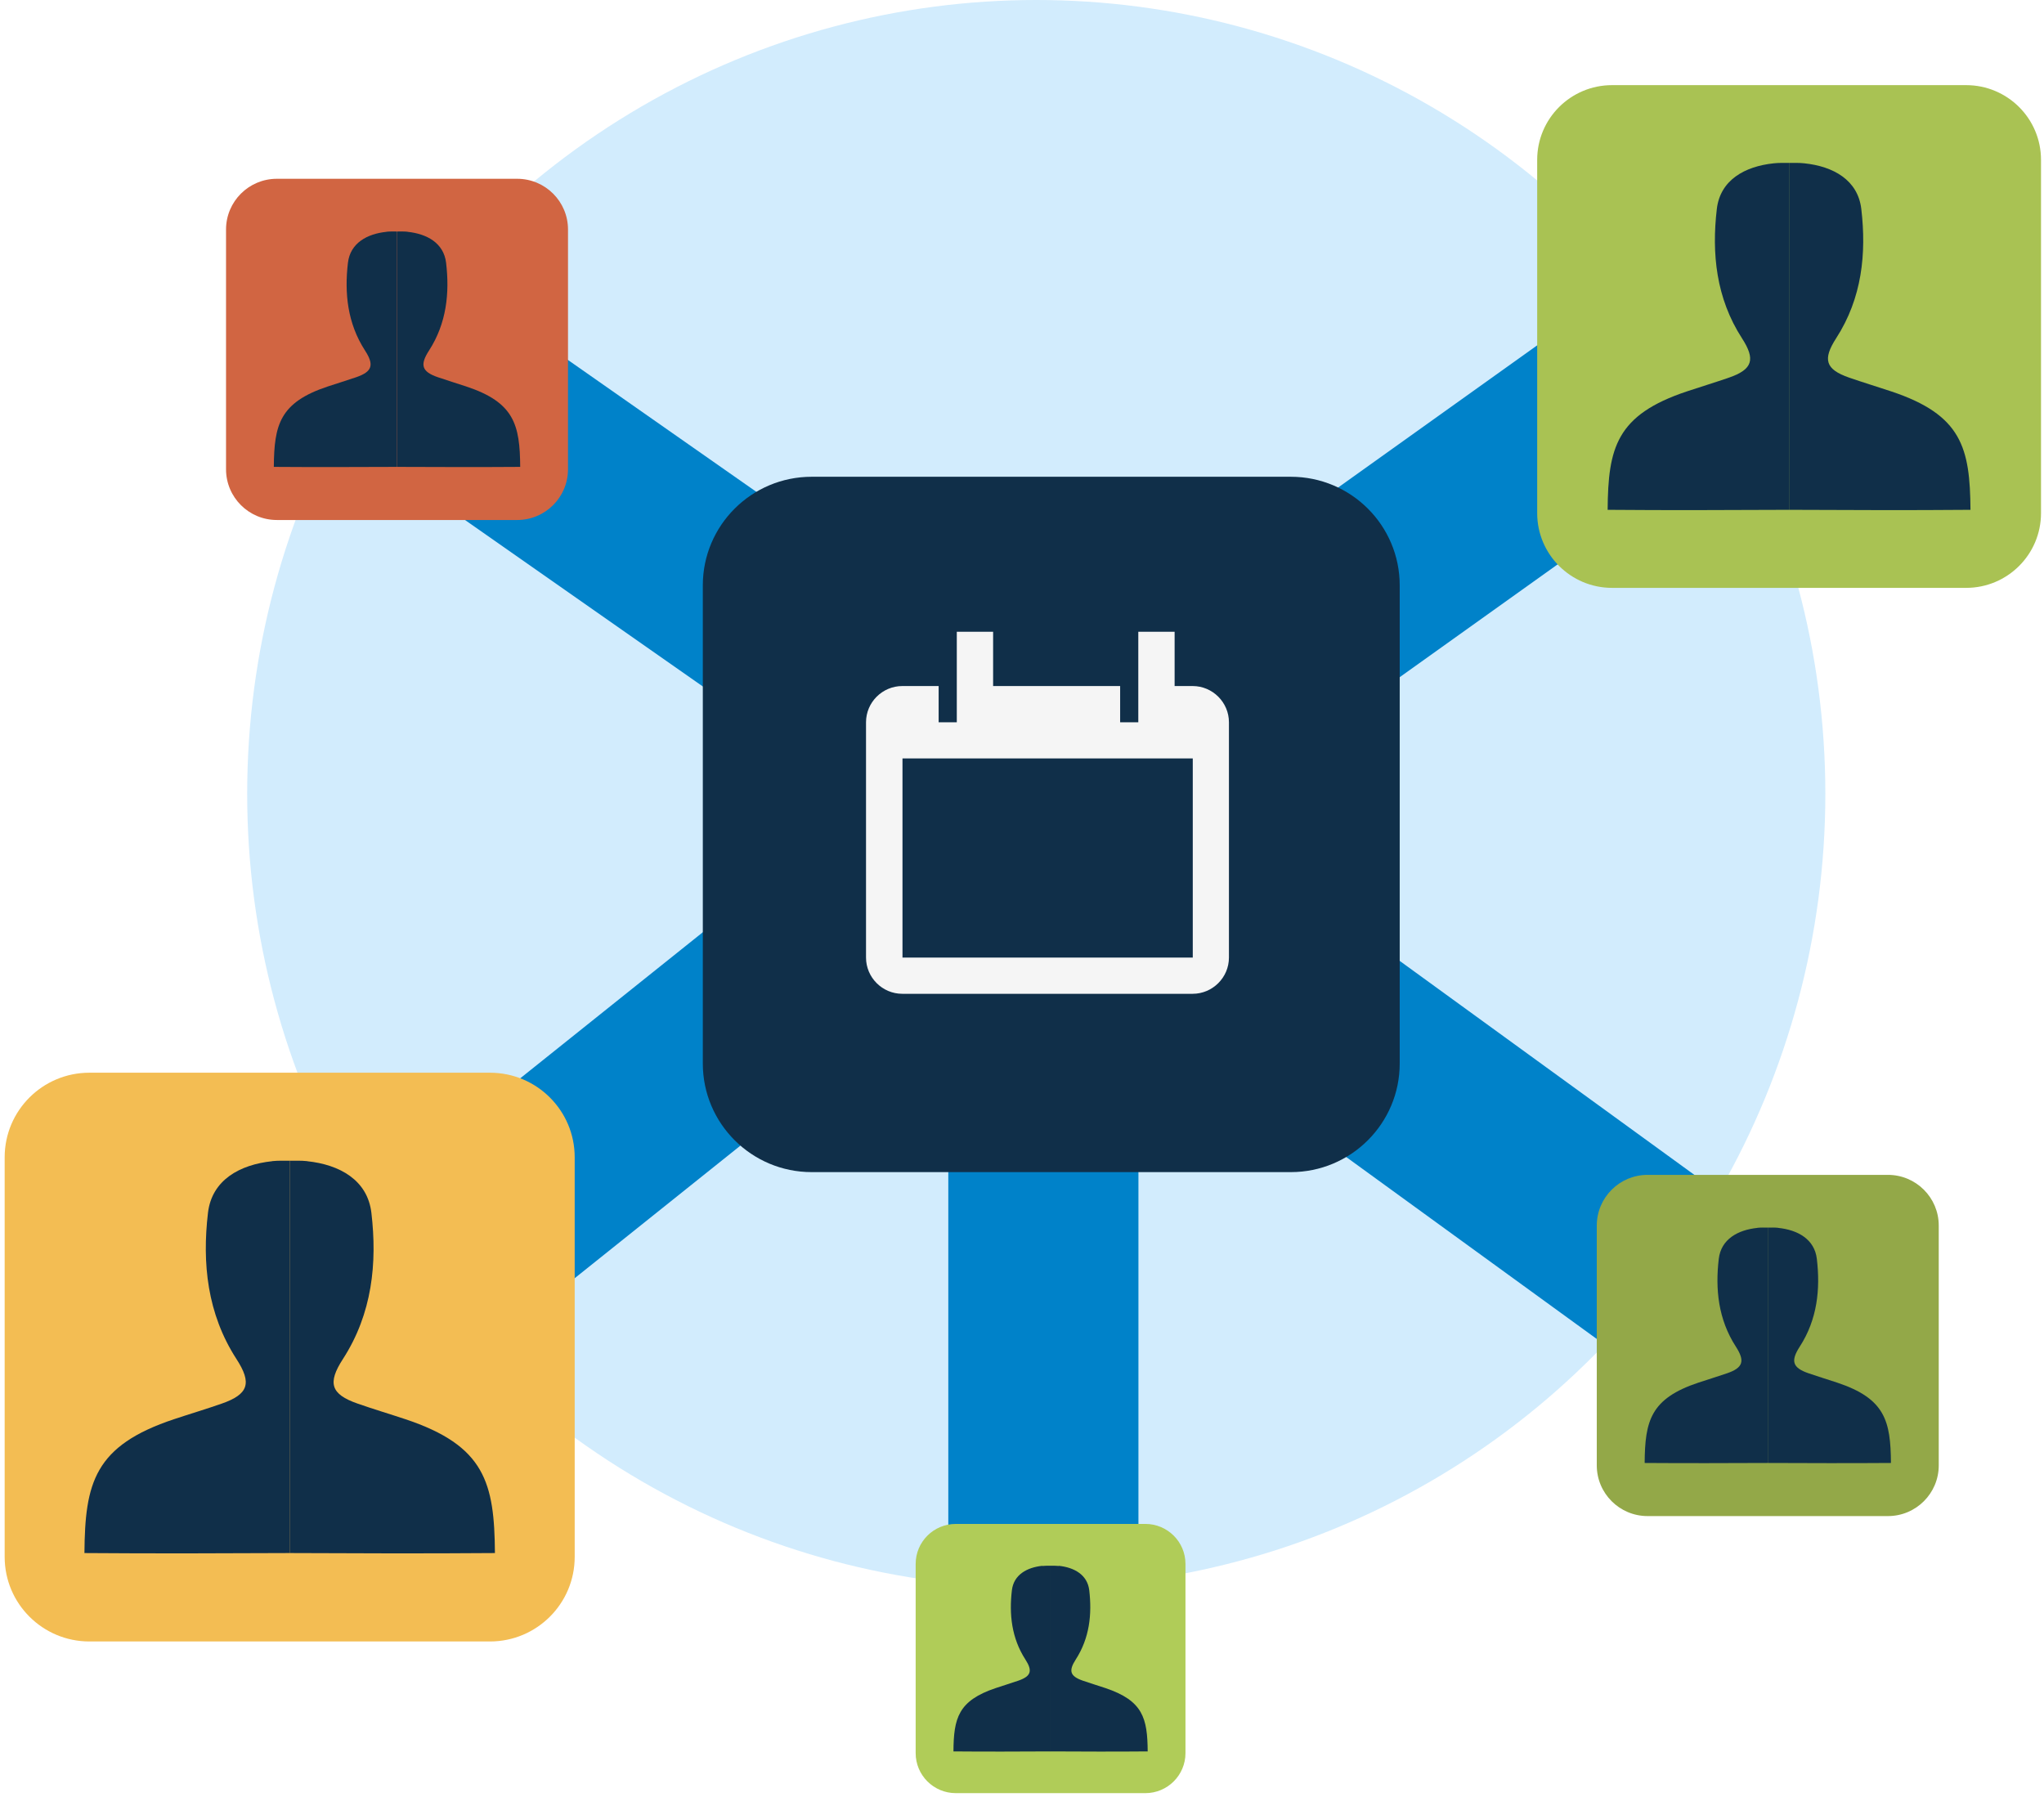
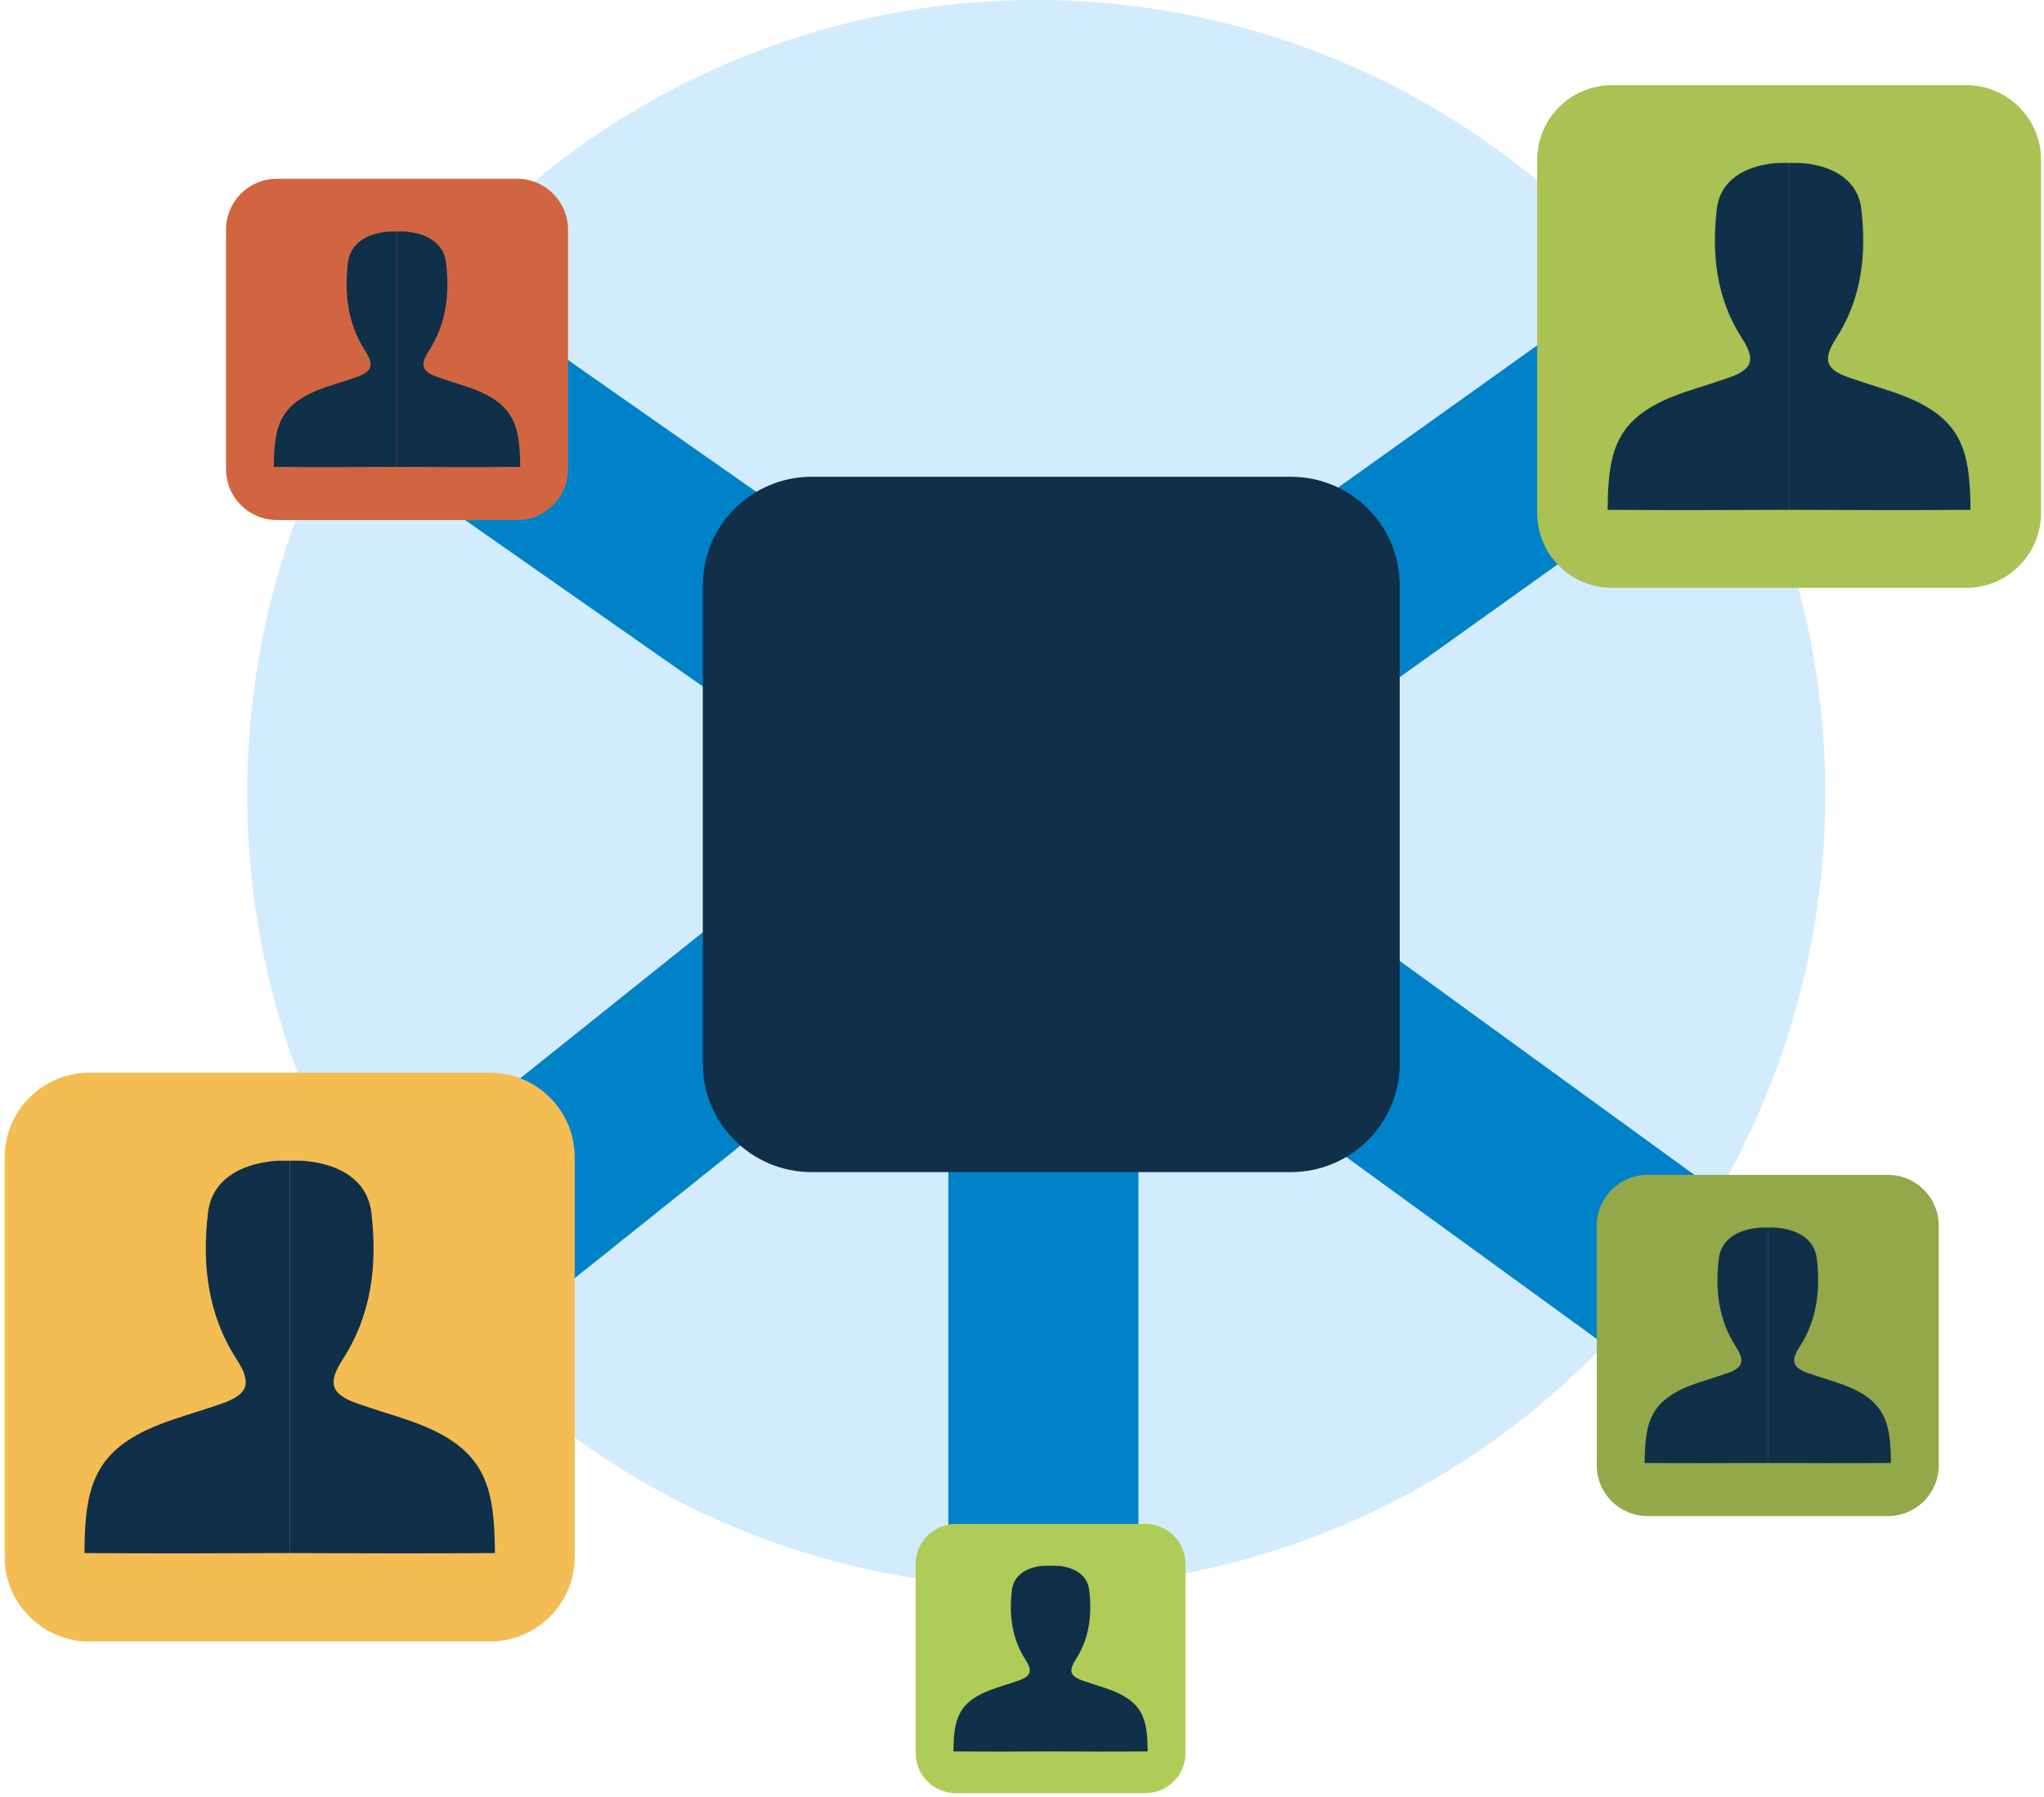
<svg xmlns="http://www.w3.org/2000/svg" width="215" height="189" viewBox="0 0 215 189" fill="none">
  <ellipse cx="109" cy="83.5" rx="83" ry="83.5" fill="#D2ECFD" />
  <path d="M30.044 145.974L110.644 81.495" stroke="#0082C9" stroke-width="20" stroke-miterlimit="10" />
  <path d="M109.748 85.077L47.06 41.195" stroke="#0082C9" stroke-width="20" stroke-miterlimit="10" />
  <path d="M110.644 85.077L185.87 31.344" stroke="#0082C9" stroke-width="20" stroke-miterlimit="10" />
  <path d="M109.748 171.05V81.047" stroke="#0082C9" stroke-width="20" stroke-miterlimit="10" />
  <path d="M110.644 86.868L185.87 141.497" stroke="#0082C9" stroke-width="20" stroke-miterlimit="10" />
  <path d="M135.779 50.151H85.378C79.053 50.151 73.926 55.267 73.926 61.577V111.869C73.926 118.18 79.053 123.296 85.378 123.296H135.779C142.103 123.296 147.23 118.18 147.23 111.869V61.577C147.23 55.267 142.103 50.151 135.779 50.151Z" fill="#102F49" />
-   <path d="M125.463 72.165H123.553V66.456H119.733V75.977H117.823V72.165H104.462V66.456H100.642V75.977H98.732V72.165H94.912C92.815 72.165 91.093 73.875 91.093 75.977V100.728C91.093 102.821 92.807 104.539 94.912 104.539H125.447C127.544 104.539 129.267 102.829 129.267 100.728V75.977C129.267 73.884 127.553 72.165 125.447 72.165H125.463ZM125.463 100.728H94.929V79.78H125.463V100.728Z" fill="#F5F5F5" />
  <path d="M206.81 8.956H169.566C165.216 8.956 161.69 12.474 161.69 16.815V53.978C161.69 58.319 165.216 61.838 169.566 61.838H206.81C211.16 61.838 214.686 58.319 214.686 53.978V16.815C214.686 12.474 211.16 8.956 206.81 8.956Z" fill="#A9C253" />
  <path d="M186.56 17.181C183.556 17.499 180.944 18.916 180.585 21.986C180.038 26.661 180.504 31.361 183.23 35.58C184.666 37.803 184.372 38.854 181.858 39.725C180.397 40.23 178.92 40.678 177.451 41.167C170.007 43.643 169.15 47.104 169.101 53.628C175.68 53.685 181.924 53.652 188.184 53.628V17.14C187.654 17.14 187.139 17.116 186.56 17.181Z" fill="#102F49" />
  <path d="M189.808 17.181C192.812 17.499 195.424 18.916 195.783 21.986C196.33 26.661 195.865 31.361 193.138 35.58C191.702 37.803 191.996 38.854 194.51 39.725C195.971 40.23 197.448 40.678 198.917 41.167C206.361 43.643 207.218 47.104 207.267 53.628C200.688 53.685 194.444 53.652 188.184 53.628V17.14C188.715 17.14 189.229 17.116 189.808 17.181Z" fill="#102F49" />
  <path d="M120.475 160.303H100.535C98.204 160.303 96.315 162.188 96.315 164.514V184.411C96.315 186.736 98.204 188.622 100.535 188.622H120.475C122.805 188.622 124.695 186.736 124.695 184.411V164.514C124.695 162.188 122.805 160.303 120.475 160.303Z" fill="#B0CC58" />
  <path d="M109.636 164.709C108.028 164.88 106.632 165.638 106.436 167.283C106.142 169.791 106.395 172.3 107.856 174.564C108.623 175.753 108.468 176.315 107.122 176.788C106.338 177.056 105.546 177.301 104.763 177.561C100.78 178.889 100.314 180.738 100.29 184.232C103.816 184.264 107.154 184.248 110.509 184.232V164.701C110.223 164.701 109.946 164.693 109.636 164.726V164.709Z" fill="#102F49" />
  <path d="M111.374 164.709C112.982 164.88 114.378 165.638 114.574 167.283C114.868 169.791 114.614 172.3 113.153 174.564C112.386 175.753 112.541 176.315 113.888 176.788C114.672 177.056 115.463 177.301 116.247 177.561C120.23 178.889 120.695 180.738 120.72 184.232C117.194 184.264 113.855 184.248 110.501 184.232V164.701C110.786 164.701 111.064 164.693 111.374 164.726V164.709Z" fill="#102F49" />
  <path d="M198.583 123.585H173.305C170.352 123.585 167.959 125.974 167.959 128.92V154.144C167.959 157.09 170.352 159.478 173.305 159.478H198.583C201.536 159.478 203.929 157.09 203.929 154.144V128.92C203.929 125.974 201.536 123.585 198.583 123.585Z" fill="#93A848" />
  <path d="M184.846 129.164C182.806 129.376 181.034 130.345 180.79 132.422C180.414 135.599 180.732 138.783 182.585 141.65C183.565 143.165 183.361 143.873 181.655 144.46C180.667 144.802 179.655 145.103 178.659 145.437C173.607 147.115 173.027 149.469 172.995 153.891C177.459 153.924 181.696 153.907 185.948 153.891V129.132C185.589 129.132 185.238 129.116 184.846 129.156V129.164Z" fill="#102F49" />
  <path d="M187.05 129.164C189.09 129.376 190.862 130.345 191.106 132.422C191.482 135.599 191.164 138.783 189.311 141.65C188.331 143.165 188.535 143.873 190.241 144.46C191.229 144.802 192.241 145.103 193.237 145.437C198.289 147.115 198.869 149.469 198.901 153.891C194.437 153.924 190.2 153.907 185.948 153.891V129.132C186.307 129.132 186.658 129.116 187.05 129.156V129.164Z" fill="#102F49" />
  <path d="M51.537 112.839H9.404C4.482 112.839 0.491 116.821 0.491 121.733V163.774C0.491 168.686 4.482 172.668 9.404 172.668H51.537C56.46 172.668 60.45 168.686 60.45 163.774V121.733C60.45 116.821 56.46 112.839 51.537 112.839Z" fill="#F3BD53" />
  <path d="M28.634 122.148C25.239 122.506 22.284 124.111 21.876 127.58C21.256 132.874 21.786 138.185 24.872 142.957C26.504 145.474 26.169 146.655 23.321 147.648C21.672 148.227 19.991 148.724 18.334 149.277C9.911 152.071 8.939 155.988 8.882 163.367C16.326 163.424 23.386 163.4 30.471 163.367V122.099C29.867 122.099 29.287 122.075 28.634 122.14V122.148Z" fill="#102F49" />
  <path d="M32.307 122.148C35.703 122.506 38.657 124.111 39.066 127.58C39.686 132.874 39.155 138.185 36.07 142.957C34.438 145.474 34.772 146.655 37.621 147.648C39.27 148.227 40.951 148.724 42.608 149.277C51.031 152.071 52.002 155.988 52.06 163.367C44.616 163.424 37.556 163.4 30.471 163.367V122.099C31.075 122.099 31.654 122.075 32.307 122.14V122.148Z" fill="#102F49" />
  <path d="M54.4 18.806H29.122C26.169 18.806 23.776 21.195 23.776 24.141V49.364C23.776 52.311 26.169 54.699 29.122 54.699H54.4C57.352 54.699 59.746 52.311 59.746 49.364V24.141C59.746 21.195 57.352 18.806 54.4 18.806Z" fill="#D16542" />
  <path d="M40.655 24.385C38.614 24.597 36.843 25.566 36.598 27.643C36.223 30.82 36.541 34.004 38.394 36.871C39.373 38.386 39.169 39.094 37.464 39.681C36.476 40.023 35.464 40.324 34.468 40.658C29.416 42.336 28.836 44.69 28.803 49.112C33.268 49.145 37.504 49.128 41.757 49.112V24.353C41.398 24.353 41.047 24.337 40.655 24.377V24.385Z" fill="#102F49" />
  <path d="M42.867 24.385C44.907 24.597 46.678 25.566 46.923 27.643C47.299 30.82 46.98 34.004 45.128 36.871C44.148 38.386 44.352 39.094 46.058 39.681C47.046 40.023 48.058 40.324 49.054 40.658C54.106 42.336 54.685 44.69 54.718 49.112C50.254 49.145 46.017 49.128 41.765 49.112V24.353C42.124 24.353 42.475 24.337 42.867 24.377V24.385Z" fill="#102F49" />
</svg>